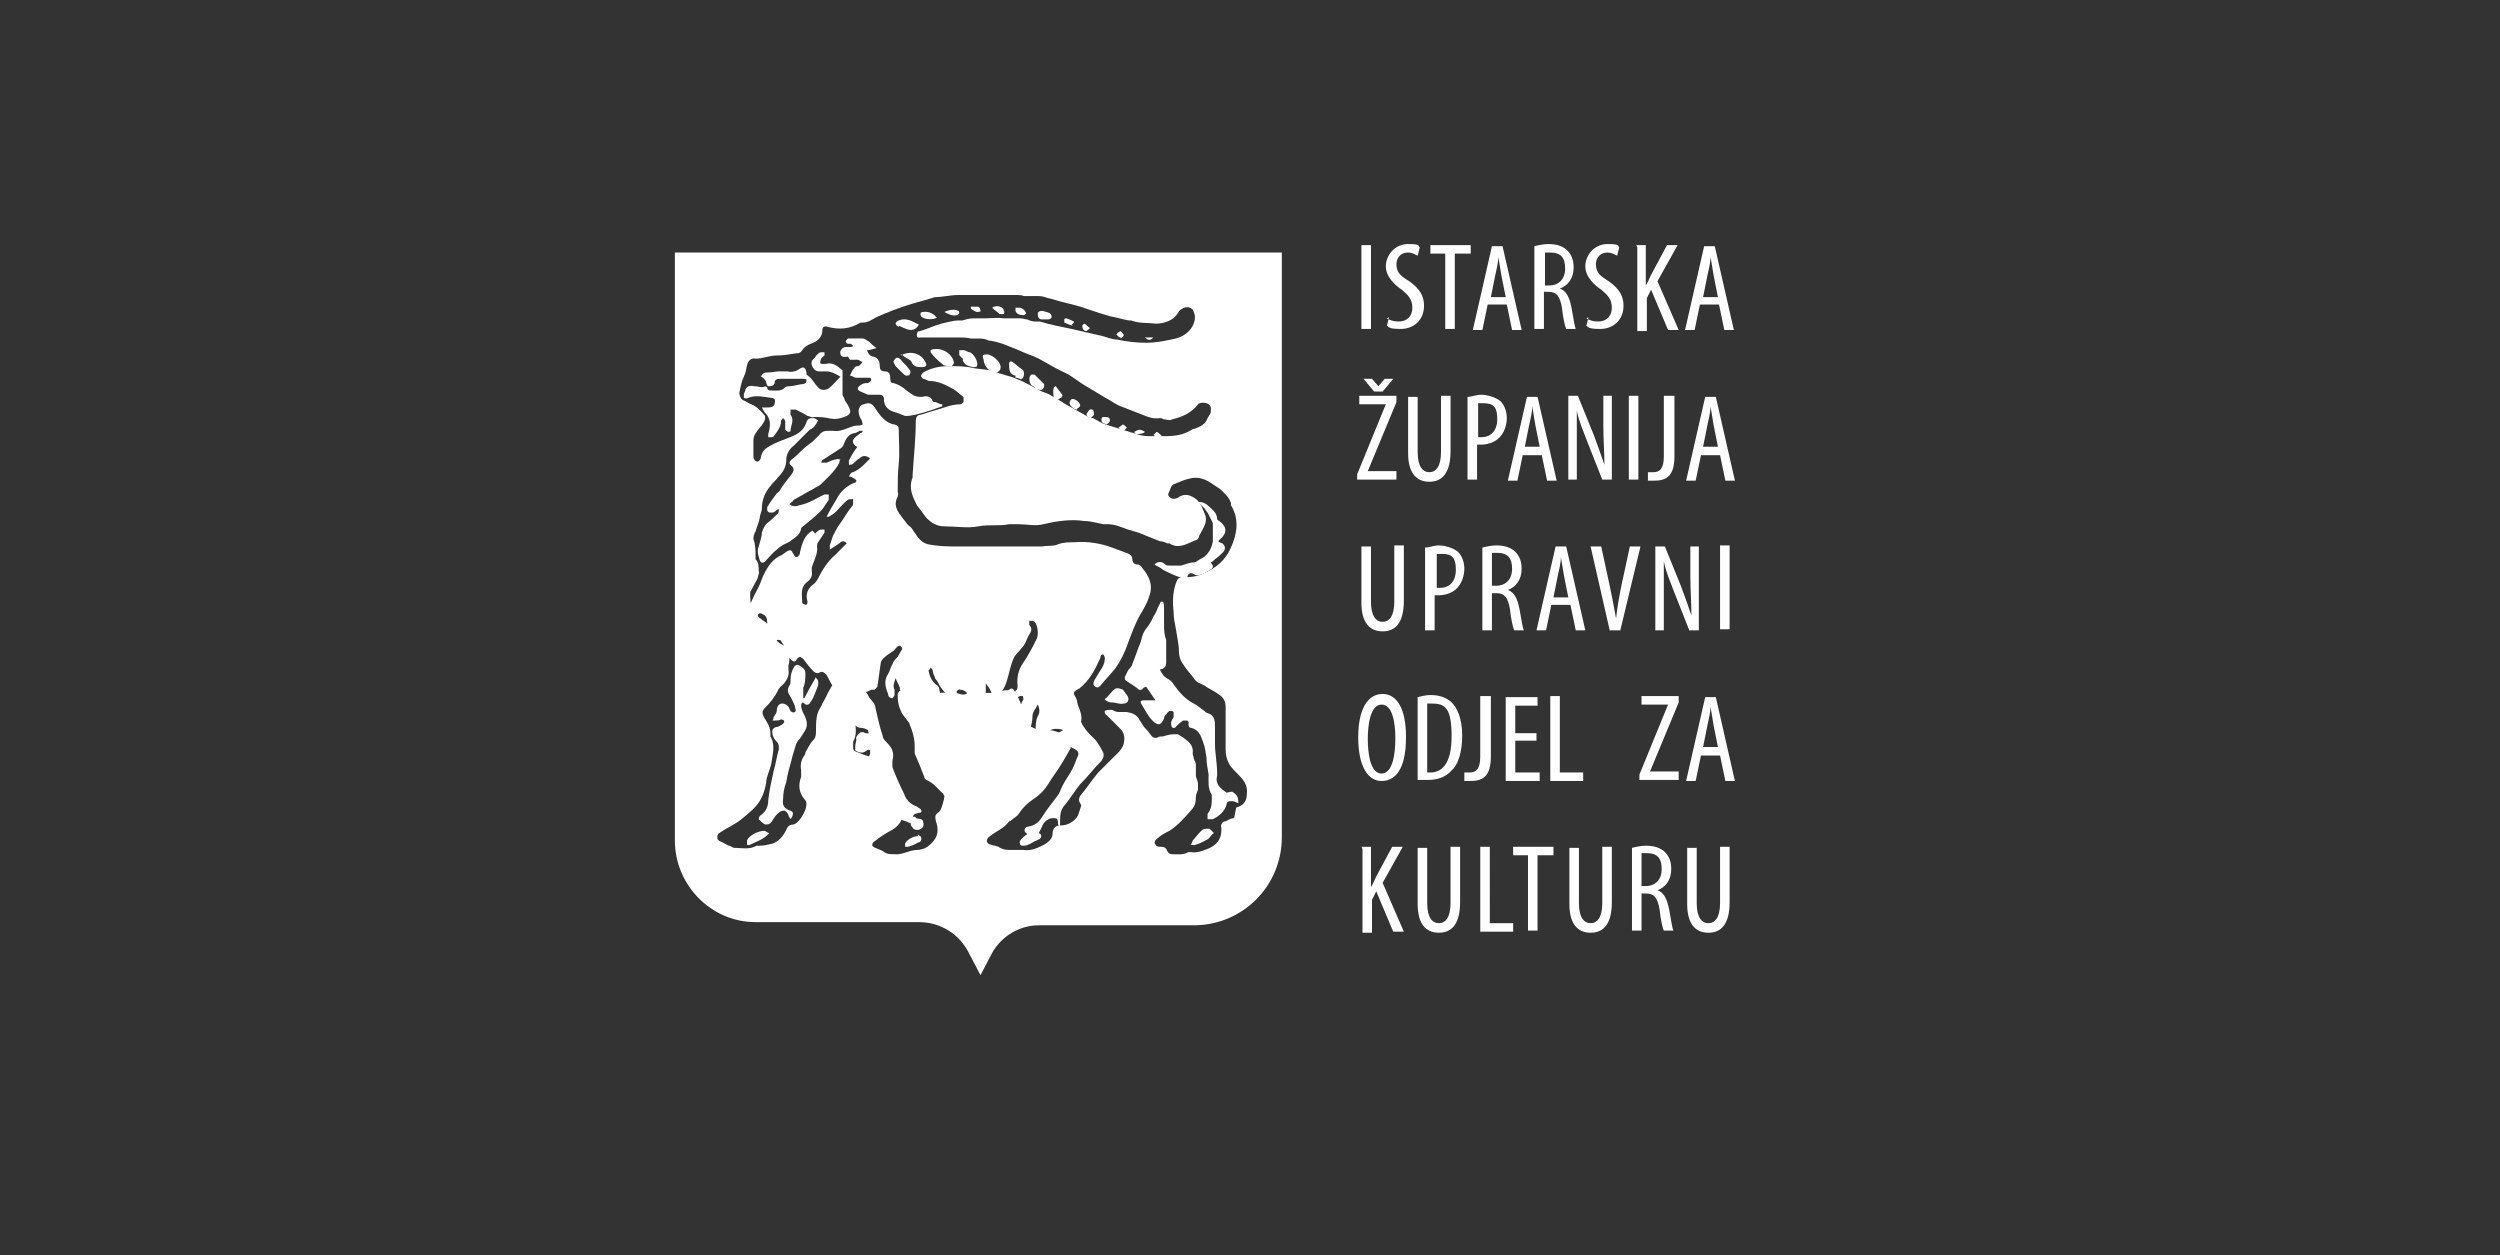
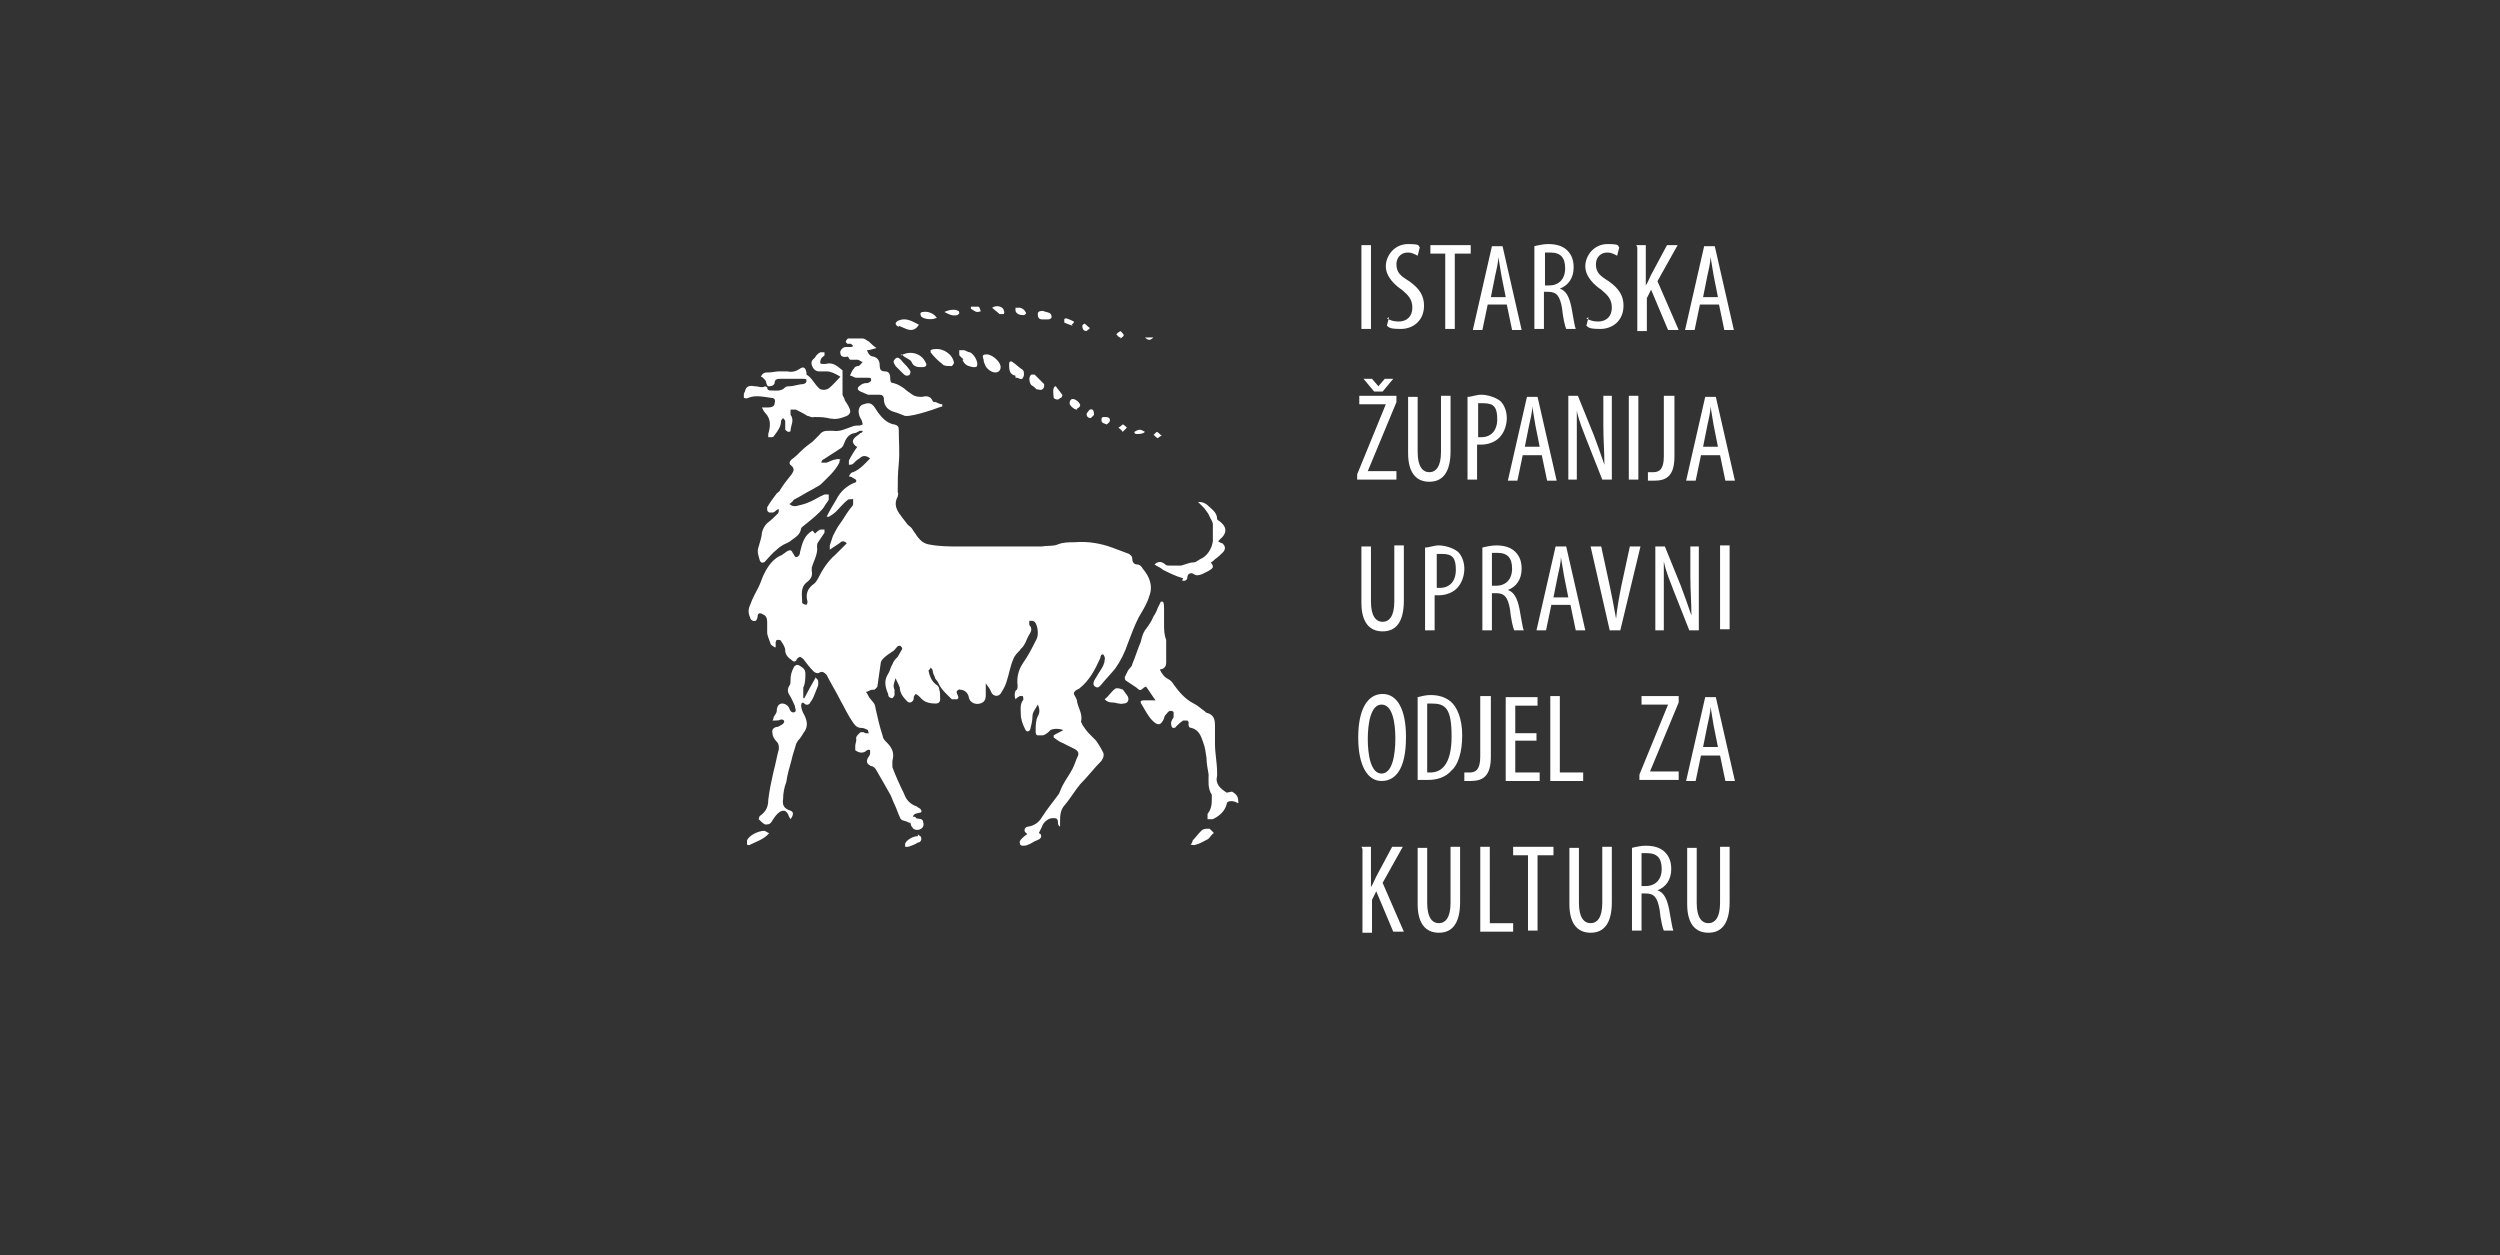
<svg xmlns="http://www.w3.org/2000/svg" id="Layer_1" data-name="Layer 1" version="1.1" viewBox="0 0 235.6 118.3">
  <rect x="0" y="0" width="235.6" height="118.3" fill="#333333" stroke="none" />
  <defs>
    <style>.cls-1{fill:#fff;stroke-width:0}</style>
  </defs>
  <path d="M129.2 23.1V31h-.9v-7.9h.9zm1.5 6.9c.3.2.7.3 1.1.3.8 0 1.3-.5 1.3-1.3s-.4-1.2-1-1.7c-.6-.4-1.5-1.2-1.5-2.2s.8-2.1 2.1-2.1.9.2 1.1.3l-.2.8c-.2-.1-.5-.3-.9-.3-.8 0-1.1.6-1.1 1.1 0 .8.4 1.1 1.2 1.6 1 .7 1.4 1.4 1.4 2.3 0 1.4-1 2.2-2.2 2.2s-1.1-.2-1.3-.3l.2-.8zm5.6-6.1h-1.5v-.8h3.8v.8h-1.5V31h-.9v-7.1zm3.9 4.8-.5 2.4h-.9l1.8-7.9h1l1.8 7.9h-.9l-.5-2.4h-1.8zm1.7-.7-.4-2-.3-1.8c0 .6-.2 1.3-.3 1.8l-.4 2h1.5zm2.7-4.8c.4-.1.9-.2 1.3-.2.8 0 1.4.2 1.8.6.4.4.6.9.6 1.6 0 1-.5 1.7-1.3 2 .6.2.9.8 1.1 1.8.2 1.1.3 1.8.4 2h-.9c-.1-.2-.3-1-.4-2-.2-1.1-.5-1.5-1.3-1.5h-.4V31h-.9v-7.8zm1 3.7h.4c.9 0 1.5-.6 1.5-1.6s-.4-1.5-1.4-1.5h-.5v3zm3.9 3.1c.3.2.7.3 1.1.3.8 0 1.3-.5 1.3-1.3s-.4-1.2-1-1.7c-.6-.4-1.5-1.2-1.5-2.2s.8-2.1 2.1-2.1.9.2 1.1.3l-.2.8c-.2-.1-.5-.3-.9-.3-.8 0-1.1.6-1.1 1.1 0 .8.4 1.1 1.2 1.6 1 .7 1.4 1.4 1.4 2.3 0 1.4-1 2.2-2.2 2.2s-1.1-.2-1.3-.3l.2-.8zm4.7-6.9h.9v3.8c.2-.3.3-.6.5-1l1.5-2.8h1l-1.9 3.4 2 4.6h-1l-1.6-3.8-.4.8v3.1h-.9v-7.9zm6 5.6-.5 2.4h-.9l1.8-7.9h1l1.8 7.9h-.9l-.5-2.4h-1.8zm1.7-.7-.4-2-.3-1.8c0 .6-.2 1.3-.3 1.8l-.4 2h1.5zm-34 16.7 2.7-6.6h-2.5v-.8h3.5v.6l-2.7 6.5h2.7v.8h-3.7v-.5zm1.6-7.8-1-1.2h.8l.6.7.6-.7h.8l-1 1.2h-.8zm4.1.4v5.3c0 1.4.5 1.9 1.1 1.9s1.1-.5 1.1-1.9v-5.3h.9v5.2c0 2.1-.8 2.9-2 2.9s-2-.8-2-2.7v-5.3h.9zm4.7.1c.4 0 .8-.2 1.3-.2s1.3.2 1.8.6c.4.4.6 1 .6 1.6s-.2 1.2-.5 1.6c-.4.6-1.2.9-1.9.9h-.4v3.3h-.9v-7.8zm.9 3.8h.4c.9 0 1.5-.6 1.5-1.7s-.3-1.5-1.3-1.5h-.5v3.2zm4.3 1.7-.5 2.4h-.9l1.8-7.9h1l1.8 7.9h-.9l-.5-2.4h-1.8zm1.6-.8-.4-2-.3-1.8c0 .6-.2 1.3-.3 1.8l-.4 2h1.5zm2.7 3.1v-7.9h.9l1.5 3.7c.3.8.7 1.9 1 2.8 0-1.3-.1-2.3-.1-3.7v-2.8h.8v7.9h-.9l-1.5-3.8c-.3-.8-.7-1.7-.9-2.7v6.5h-.8zm6.6-7.9v7.9h-.9v-7.9h.9zm2.5 0h.9V43c0 1.8-.7 2.3-1.9 2.3h-.6v-.8h.5c.6 0 1-.3 1-1.5v-5.7zm3.4 5.6-.5 2.4h-.9l1.8-7.9h1l1.8 7.9h-.9l-.5-2.4h-1.8zm1.6-.8-.4-2-.3-1.8c0 .6-.2 1.3-.3 1.8l-.4 2h1.5zm-32.7 9.3v5.3c0 1.4.5 1.9 1.1 1.9s1.1-.5 1.1-1.9v-5.3h.9v5.2c0 2.1-.8 2.9-2 2.9s-2-.8-2-2.7v-5.3h.9zm5.1.2c.4 0 .8-.2 1.3-.2s1.3.2 1.8.6c.4.4.6 1 .6 1.6s-.2 1.2-.5 1.6c-.4.6-1.2.9-1.9.9h-.4v3.3h-.9v-7.8zm1 3.8h.4c.9 0 1.5-.6 1.5-1.7s-.3-1.5-1.3-1.5h-.5v3.2zm4.4-3.8c.4-.1.9-.2 1.3-.2.8 0 1.4.2 1.8.6.4.4.6.9.6 1.6 0 1-.5 1.7-1.3 2 .6.2.9.8 1.1 1.8.2 1.1.3 1.8.4 2h-.9c-.1-.2-.3-1-.4-2-.2-1.1-.5-1.5-1.3-1.5h-.4v3.5h-.9v-7.8zm.9 3.6h.4c.9 0 1.5-.6 1.5-1.6s-.4-1.5-1.4-1.5h-.5v3zm5.6 1.8-.5 2.4h-.9l1.8-7.9h1l1.8 7.9h-.9L148 57h-1.8zm1.6-.7-.4-2-.3-1.8c0 .6-.2 1.3-.3 1.8l-.4 2h1.5zm3.9 3.1-1.8-7.9h1l.8 3.7c.2.9.4 2 .6 3.1.1-1 .3-2.1.5-3.1l.8-3.7h1l-1.9 7.9h-.9zm4.3 0v-7.9h.9l1.5 3.7c.3.8.7 1.9 1 2.8 0-1.3-.1-2.3-.1-3.7v-2.8h.8v7.9h-.9l-1.5-3.8c-.3-.8-.7-1.7-.9-2.7v6.5h-.8zm7-8v7.9h-.9v-7.9h.9zm-30.5 18.1c0 3-1 4.1-2.3 4.1s-2.2-1.4-2.2-4.1.9-4.1 2.3-4.1 2.2 1.5 2.2 4zm-3.6.1c0 1.6.3 3.3 1.3 3.3s1.3-1.7 1.3-3.3-.3-3.2-1.3-3.2-1.3 1.7-1.3 3.3zm4.7-3.9c.4-.1.8-.2 1.2-.2.8 0 1.4.2 1.9.6.6.5 1.1 1.6 1.1 3.2s-.4 2.8-1 3.3c-.5.6-1.3.9-2.2.9h-1v-7.8zm.9 7.1h.3c1 0 2-.7 2-3.4s-.6-3.1-1.9-3.1h-.4v6.5zm5.1-7.2h.9v5.7c0 1.8-.7 2.3-1.9 2.3h-.6v-.8h.5c.6 0 1-.3 1-1.5v-5.7zm5.2 4.2h-2v3h2.3v.8h-3.2v-7.9h3v.8h-2.1v2.6h2v.8zm1.3-4.2h.9v7.2h2.2v.8h-3.1v-7.9zm8.4 7.4 2.7-6.6h-2.5v-.8h3.5v.6l-2.7 6.5h2.7v.8h-3.7V73zm5.8-1.8-.5 2.4h-.9l1.8-7.9h1l1.8 7.9h-.9l-.5-2.4h-1.8zm1.6-.8-.4-2-.3-1.8c0 .6-.2 1.3-.3 1.8l-.4 2h1.5zm-33.6 9.4h.9v3.8c.2-.3.3-.6.5-1l1.5-2.8h1l-1.9 3.4 2 4.6h-1l-1.6-3.8-.4.8v3.1h-.9V80zm6.2 0v5.3c0 1.4.5 1.9 1.1 1.9s1.1-.5 1.1-1.9v-5.3h.9V85c0 2.1-.8 2.9-2 2.9s-2-.8-2-2.7v-5.3h.9zm5 0h.9V87h2.2v.8h-3.1v-7.9zm4.6.8h-1.5v-.8h3.8v.8h-1.5v7.1h-.9v-7.1zm4.7-.8v5.3c0 1.4.5 1.9 1.1 1.9s1.1-.5 1.1-1.9v-5.3h.9V85c0 2.1-.8 2.9-2 2.9s-2-.8-2-2.7v-5.3h.9zm5 .1c.4-.1.9-.2 1.3-.2.8 0 1.4.2 1.8.6.4.4.6.9.6 1.6 0 1-.5 1.7-1.3 2 .6.2.9.8 1.1 1.8.2 1.1.3 1.8.4 2h-.9c-.1-.2-.3-1-.4-2-.2-1.1-.5-1.5-1.3-1.5h-.4v3.5h-.9v-7.8zm.9 3.6h.4c.9 0 1.5-.6 1.5-1.6s-.4-1.5-1.4-1.5h-.5v3zm5.2-3.7v5.3c0 1.4.5 1.9 1.1 1.9s1.1-.5 1.1-1.9v-5.3h.9V85c0 2.1-.8 2.9-2 2.9s-2-.8-2-2.7v-5.3h.9zM101 30.6l.2-.2v-.1c-.2-.1-.4-.2-.7-.3 0 0-.2 0-.2.1v.3c.2.1.5.2.8.3zm1.5.5s.2-.1.2-.2c-.2-.1-.3-.3-.5-.4 0 0-.2.1-.2.2 0 .4.2.5.4.5zm3.1.8s.3-.2.3-.3c0-.1-.1-.2-.3-.4-.2.1-.3.2-.4.3.1.1.2.3.4.3zm3.1-.1h-.8c.3.3.5.3.8 0zm-14.1-2.2s.1-.2 0-.3c0-.4-.7-.6-1.1-.3.2.2.5.4.7.6h.3zm3.7.5h.5c.1 0 .3-.1.3-.2s0-.3-.2-.4c-.2-.1-.4-.1-.6-.2-.2 0-.5 0-.5.3s.1.5.4.5zm-5.9-.8c0-.1-.1-.4-.2-.4h-.7v.2c.2.1.4.3.6.3 0 0 .2 0 .4-.1zm-1.7 4.6c.2.5.5.6 1 .7.3 0 .4 0 .4-.3 0-.4-.4-1-.7-1.1-.2 0-.4-.2-.6-.2h-.4v.4c0 .2.3.3.4.5zm5.8-4.2s.2-.1.2-.2c0 0-.1-.2-.2-.3-.1-.1-.3-.2-.4-.2h-.4v.3c.1.3.4.4.8.4zm1.3 7c.1 0 .3.1.4 0 .1 0 .2-.2.2-.3v-.2l-.9-.9h-.3c-.3.2-.2.8 0 1 .2.1.4.3.5.4zm10.1 4c-.2-.1-.3-.2-.5-.2s-.3.1-.5.2c0 0 0 .2.2.2.3 0 .6 0 .8-.2zm-15.1-6.4c.1.4.6.8 1 .8.3 0 .5-.2.5-.5 0-.5-.7-1.1-1.2-1.2-.4 0-.6 0-.4.5 0 .1 0 .2.1.4zm13.4 6c-.1-.1-.3-.3-.4-.3 0 0-.2.2-.4.3.1.1.3.2.4.4l.4-.4zm3.2.7c-.1-.1-.3-.3-.4-.3l-.3.3c.1 0 .2.2.4.3.1-.1.3-.2.4-.3zm-5.1-1c.1-.1.3-.2.3-.4 0-.3-.3-.3-.5-.3s-.3 0-.3.3.3.3.5.4zm7.1 14.7c.2.1.5 0 .5-.3s.3-.5.6-.3.5.1.8 0l.6-.3c.5-.3.5-.4.2-.8.1 0 .3-.2.4-.3.3-.2.6-.5.8-.7.2-.3.2-.5-.1-.8-.1 0-.3-.1-.4-.2l.2-.2c.7-.6.6-1.2-.1-1.7 0 0-.2-.1-.2-.2 0-.6-.5-.9-.8-1.2-.3-.3-.6-.4-1-.4l.6.6c.2.3.4.5.5.8.1.2.3.5.3.7V51c-.1.7-.5 1.4-1.2 1.7-.2.1-.4.3-.6.3-.4 0-.8.2-1.2.3h-1.1c-.2 0-.3 0-.5-.2-.3-.2-.6-.2-.9.1.3.2.6.3.8.5.6.3 1.2.6 1.9.8zM95.7 35.6h.1c.2 0 .4.2.5.1.1 0 .2-.3.2-.4 0-.2 0-.4-.2-.5-.3-.2-.6-.5-.9-.7-.2-.1-.3 0-.3.2 0 .5 0 1 .6 1.1zm5.8 2.9c.1 0 .3-.2.3-.3 0-.2-.4-.6-.7-.6-.2 0-.3.2-.3.4s.4.6.7.6zm1.4.8.2-.2c0-.4-.1-.6-.4-.5 0 0-.2.2-.3.4 0 .3.2.4.4.4zm-2.9-1.8s.2-.3.1-.3c-.2-.3-.4-.5-.6-.8-.1 0-.2.1-.2.2-.1.2 0 .7 0 .9.2.2.5.2.6 0zM86.3 77c-.3-.1-.5 0-.5.5 0 0 0 .3.2.5.1.2.5.3.8.1.2-.1.3-.4.2-.6 0-.4-.4-.3-.7-.4zm11.2 1.3c-.4 0-1.3.7-1.4 1 0 .2 0 .4.3.4.2 0 .3 0 .5-.1.3-.1.5-.3.8-.4.3-.1.5-.3.4-.5 0-.2-.4-.2-.6-.3zm-11 .5c-.5 0-1.1.4-1.2.7v.3h.3c.3-.1.6-.2.9-.4.2 0 .4-.2.3-.5 0-.1-.3-.2-.3-.3z" class="cls-1" />
  <path d="M104.5 61.9c-.4.7-.9 1.4-1.3 2.1-.2.3-.2.6 0 .7.3.2.4 0 .6-.2.4-.5.9-1 1.3-1.5.5-.7.9-1.5 1.2-2.4.3-.8.6-1.6 1-2.4.4-.7.8-1.3 1-2 .4-1 0-1.9-.6-2.6-.1-.2-.3-.4-.5-.4-.4 0-.5-.3-.5-.6 0-.2-.2-.3-.3-.4-.5-.2-1.1-.4-1.6-.6-1.1-.4-2.3-.6-3.5-.5-.5 0-1.1 0-1.6.2-.4.2-1 .1-1.5.2h-7.8c-1 0-1.9 0-2.9-.2-.5-.1-.8-.4-1.1-.8-.1-.2-.3-.4-.4-.6-.1-.2-.3-.3-.5-.5-.2-.3-.4-.5-.6-.8-.4-.5-.7-1.1-.3-1.8 0-.1.1-.3 0-.4 0-.9 0-1.8.1-2.7.1-1.1 0-2.1 0-3.2 0-.3-.1-.4-.4-.5-.2 0-.4-.1-.6-.2-.5-.3-.9-.8-1.2-1.3-.3-.5-.6-.6-1.1-.4-.1 0-.3.1-.4.3-.2.4 0 .9.2 1.2 0 0 .1.3.1.4 0 0-.2.1-.3.1-.2 0-.5 0-.7.1-.6.2-1.1.5-1.8.4h-.4c-.3 0-.6 0-.9.4l-.6.6c-.4.3-.8.6-1.1.9-.3.3-.6.6-.9.8-.2.2-.3.4 0 .6.3.3.2.5 0 .8-.4.5-.8 1-1.1 1.5 0 .1-.2.2-.3.3-.3.4-.6.8-.9 1.3v.2c0 .1 0 .2.2.3h.3c.2 0 .3-.2.5-.3h.1c0 .1 0 .3-.1.4-.3.3-.6.6-1 .9-.2.2-.4.5-.5.9 0 .4-.2.9-.3 1.3-.2.5 0 .9.1 1.3.1.3.4.3.6 0 .3-.3.6-.7 1-1 .2-.2.5-.4.7-.5.2-.1.5-.2.7-.4.4-.3.8-.5.9-1.1 0-.1.2-.2.3-.3.5-.4 1-.8 1.4-1.2.2-.2.4-.4.5-.6.1-.2.3-.4.4-.6v-.5h-.4c-.5.2-.9.5-1.4.7-.4.2-.9.3-1.3.4-.2 0-.4 0-.6-.2.1-.1.3-.2.4-.4.6-.3 1.2-.7 1.8-1 .3-.2.6-.3.8-.5.6-.6 1.3-1.2 1.7-2 0 0 0-.2.1-.3-.1 0-.3-.1-.4 0-.3 0-.6.2-.9.3h-.5c0-.1.1-.3.2-.3.6-.4 1.1-.7 1.7-1.1 0 0 .2-.2.2-.3.2-.5.4-1 1.1-1.1 0 0 .1 0 .2-.1 0 0 .1 0 .2-.1h.3s0 .2-.2.2c-.2.2-.4.3-.5.4-.3.3-.3.5 0 .8 0 0 .1.1.2.1-.3.4-.6.9-.8 1.3v.4c.1 0 .3 0 .4-.1.2-.2.4-.4.6-.5.3-.3.6-.3 1 0-.5.5-.9 1-1.6 1.3-.2 0-.3.2-.4.4.2 0 .3.1.5.2 0 0 .2.1.2.2 0 0 0 .2-.2.2-.7.3-1.3.8-1.7 1.6-.3.5-.6 1-.9 1.6h.2c.2-.1.5-.3.7-.5.4-.4.7-.8 1.1-1.1.1-.1.4 0 .5-.1v.5c0 .2-.3.4-.4.6-.3.4-.5.8-.8 1.2-.3.4-.5.8-.7 1.2l-.3.9v.4l.9-.6c.2-.2.4-.3.7 0l-1.1 1.1c-.7.6-1.2 1.4-1.6 2.2-.1.2-.3.5-.5.6-.5.4-.7.9-.5 1.6 0 0 0 .2-.1.3-.1 0-.4-.1-.4-.2 0-.7-.2-1.4.4-1.9.4-.3.6-.6.5-1.1v-.3c.2-.7.6-1.3.5-2 0-.1 0-.3.1-.4l.6-.9v-.3h-.3c-.2 0-.4.2-.6.4 0-.1-.2-.2-.2-.3-.8.4-1 1.2-1.2 2 0 .2-.1.5-.4.5-.1 0-.2-.3-.3-.4-.1-.3-.3-.3-.6-.1-.1.1-.3.2-.4.3-.8.3-1.3 1-1.7 1.8-.2.4-.3.8-.5 1.2-.3.6-.6 1.1-.8 1.7-.2.4-.2.8 0 1.2 0 .2.3.4.5.3.1 0 .2-.3.2-.4 0-.3.2-.4.5-.2.3.1.4.4.4.7v1c0 .3.2.7.3 1 0 .2.3.3.4.4h.1v-.4c0-.1 0-.3.2-.3 0 0 .3 0 .3.1.2.3.4.6.4.9 0 .4.3.7.6.9.2.2.4.2.5-.1 0 0 .2-.2.3-.2 0 0 .2.1.3.2.3.4.6.8 1 1.2.1.1.4.2.5.1.3-.2.5 0 .7.2.4.8.9 1.6 1.3 2.4.4.7.7 1.4 1.2 2.1.2.3.4.5.8.5.2 0 .4.1.6.2 0 0 0 .2.1.3h-.3s-.1 0-.2-.1h-.3c-.2.2-.5.4-.4.7 0 .2-.1.4-.1.6v.4c.4.3.8.3 1.1 0 0 0 .2-.1.3 0v.3c0 .1-.1.3-.2.4-.2.4-.1.6.3.8.2 0 .4.2.5.4l1.2 2.1c.2.3.3.7.5 1.1.2.4.3.8.5 1.2.1.4.5.3.8.5.2.1.3 0 .4-.2 0-.5.1-.6.6-.7.3 0 .3-.2.1-.4 0 0-.2-.1-.3-.2-.6-.2-1-.6-1.2-1.2-.4-.8-.8-1.7-1.1-2.5v-.6c.2-.7 0-1.2-.5-1.7-.2-.2-.4-.4-.4-.6-.3-.9-.5-1.8-.7-2.7 0-.4-.4-.7-.6-1-.1-.2-.2-.4-.3-.5.2 0 .4-.2.6-.2h.2c.1-.1.3-.2.3-.4l.3-2.1c0-.2.2-.4.3-.5.2-.2.5-.4.8-.6.2-.1.3-.3.5-.5 0 0 .2-.1.3 0 0 0 .2.2.1.3-.1.2-.3.5-.4.7-.2.2-.4.4-.5.7-.2.3-.2.6-.4.9-.4.6-.3 1.2 0 1.9 0 0 0 .2.1.3 0 0 .2.1.3.1 0 0 .2-.2.2-.3V65c-.2-.4 0-.7.1-1.1.1.3.3.6.4.9 0 .5.3.9.7 1.3.2.2.5.1.6-.2 0-.2 0-.3.2-.5.2.1.3.2.4.3.4.5.9.6 1.5.6.2 0 .4-.1.4-.4 0-.4 0-.7-.1-1 0-.1-.1-.3-.3-.4-.4-.3-.6-.8-.7-1.3 0 0 .2-.2.2-.3 0 0 .2.2.2.3 0 .2.1.4.2.6 0 .2.2.3.3.5.3.7.8 1.1 1.3 1.6h.5c.2-.1.1-.3 0-.5 0 0-.1-.2 0-.3 0 0 .2-.2.3-.1.3 0 .7.2.8.7.1.6.8.8 1.3.5.3-.2.3-.5.3-.8v-1c.2.3.4.5.5.8.2.5.8.5 1 0 .2-.3.4-.7.5-1.1.2-.6.3-1.3.6-2 .1-.3.4-.6.6-.8.1-.2.3-.3.4-.5.2-.3.3-.7.5-1 .2-.3.3-.6 0-.9v-.4c.2 0 .4 0 .5.1.3.3.4 1.2.2 1.6-.4.8-.8 1.6-1.3 2.3-.4.6-.6 1.3-.5 2.1 0 .2 0 .4-.2.5-.1.3-.1.5 0 .8.1-.1.2-.2.4-.3h.3c0 .1.1.3 0 .4-.3.4-.2.9-.2 1.3 0 .5.2 1 .4 1.4.1.3.4.3.5 0 .1-.4.2-.8.2-1.2 0-.4.3-.7.5-1.1.2.4.2.8 0 1.1-.2.4-.2.9-.2 1.4 0 .1 0 .4.2.4h.5c.3-.1.5-.3.7-.5.4-.2 1-.1 1.2 0-.3.2-.6.3-.9.5v.2c.3.2.5.4.8.5l1.2.6c.2.1.4.3.3.6-.2.4-.3.8-.5 1.2-.3.6-.7 1.1-1 1.7-.1.2-.2.5-.3.7-.5.7-1.1 1.4-1.6 2.2-.3.5-.7.8-1.3.9-.3 0-.5.4-.2.6.4.4.8.6 1.2 0l.3-.6c.1-.4.6-.8 1-.8.3 0 .5 0 .5.4 0 .1 0 .3.2.4v-.4c0-.6 0-1.2.5-1.7.5-.6.9-1.3 1.4-1.9.7-.7 1.3-1.5 2-2.2.2-.3.3-.6.1-.9-.2-.4-.4-.7-.6-1l-.6-.6c-.3-.3-.5-.6-.7-.9 0-.1-.2-.3-.1-.4.1-.7-.3-1.2-.4-1.8 0-.2-.2-.5-.3-.7 0-.3.3-.4.5-.5 1-.8 1.5-1.8 2-2.9 0-.2.1-.4.3-.3 0 0 .2.3.1.5 0 .3-.2.7-.4 1z" class="cls-1" />
-   <path d="M63.6 23.8v55.4c0 4.2 3.4 7.7 7.6 7.7h15.4c2 0 3.8 1.1 4.7 2.9l1.1 2.1 1.1-2.1c.9-1.6 2.6-2.6 4.4-2.6h14.6c4.6 0 8.3-3.7 8.3-8.3V23.8H63.6zm52.7 53.3c-.3 0-.6.2-.8.3-.3 0-.5.3-.4.6v.3c0 .8-.5 1.4-1.3 1.7-.5.2-1 .4-1.6.3h-.2c-.5.3-1.1.2-1.6.2-.1 0-.3-.1-.4-.3-.1-.3-.3-.4-.6-.4-.2 0-.4 0-.5-.2-.2-.2 0-.5.2-.6.3-.3.7-.5 1.1-.7.8-.5 1.5-1.3 2.1-2 .3-.3.4-.7.4-1.2 0-.2.1-.4.2-.7v-.5c0-.3-.2-.6-.2-.8v-1c0-.2-.1-.4-.2-.6 0-.2-.1-.3-.1-.5.1-.8-.4-1.1-.9-1.5-.2-.1-.3-.2-.5-.3h-.4c-.3 0-.7.1-1 .2-.2 0-.4 0-.5.1-.3.1-.5 0-.7-.3-.2-.3-.4-.5-.6-.7-.2-.3-.3-.5-.5-.8-.3-.4-.6-.5-1.1-.6h-.8c-.2 0-.4-.1-.6-.2h-.2c-.2 0-.3 0-.5.1 0 .1 0 .3.2.4l1.3 1.3c.4.4.4.9.3 1.4-.2.6-.6.9-1 1.3l-1.4 1.4c-.6.7-1.1 1.5-1.7 2.2-.1.2-.2.4 0 .7l.1.2c-.2.5-.2 1.1-.8 1.5-.4.3-.8.4-1.3.4-.3 0-.6.3-.6.7 0 .5-.3.8-.8 1.1-.6.3-1.2.6-1.9.5h-1.2c-.4 0-.8 0-1.2-.3-.2-.1-.5-.1-.7-.2-.2 0-.4-.2-.4-.3 0-.2.1-.4.3-.5.6-.5 1.3-.7 1.8-1.4 0 0 .1 0 .2-.1.2-.2.5-.3.7-.6.4-.6.8-1 1.4-1.4.6-.4 1.1-.9 1.5-1.6.3-.5.7-1 1-1.5.4-.6.7-1.2 1-1.7V70c-.5-.7-1.1-1.1-2-1.2-.6 0-1.2 0-1.7-.3-.2 0-.4-.5-.5-.8-.3-.9-.6-1.8-1.1-2.6-.1-.2-.3-.3-.5-.1-.1.1-.4 0-.6.1-.4 0-.8 0-1.1.2h-2.2c-.4.3-.7.1-1.1 0-.6-.1-1.2 0-1.8 0h-1.8c-.2 0-.4-.1-.7-.2h-1s-.2.2-.2.3v.3c0 .4.1.9.3 1.3.1.3.4.6.6.9 0 0 .2.2.2.3.3.7.5 1.4.5 2.1v.7c.3.7.6 1.4.9 2.2 0 .2.2.3.4.4.6.3.9.8 1.4 1.2 0 0 0 .1.1.2 0 .3-.3 1.4-.5 1.5-.4.3-.4.4-.3.9.4 1.1 0 1.8-.8 2.4-.3.2-.7.3-1 .3-.7 0-1.4.5-2.1.4-.4 0-.8 0-1.1-.3-.2-.1-.5-.2-.7-.3-.1 0-.3-.2-.3-.2 0-.1 0-.3.2-.4.5-.4 1.1-.8 1.7-1.1 1.1-.7 1.2-1.7.7-2.7-.5-1.1-1-2.2-1.6-3.2-.2-.4-.6-.9-1.2-1-.5-.1-.9-.3-1.4-.5-.1 0-.2-.2-.2-.3v-.6c.4-.7.2-1.4.2-2.1 0-.1 0-.3-.1-.4-.4-.8-.8-1.5-1.3-2.1-.1-.1-.2-.4-.3-.5-.2-.4-.4-.4-.6 0-.3.5-.5 1-.8 1.5-.1.3-.3.5-.4.8-.2.5-.2 1.1-.2 1.7 0 .4 0 .7-.3 1-.3.3-.5.8-.7 1.1 0 0 0 .2-.1.3-.3.4-.4.9-.3 1.4v.6c-.3.8-.2 1.5.3 2.1.3.3.2.6.1 1-.2.5-.5 1-.9 1.3l-.2.1c-.4 0-.6.2-.7.5-.3.6-.7 1.1-1.3 1.3-.4.1-.8.2-1.2.2h-.3c-.7.4-1.4.2-2.1.2-.2 0-.3-.2-.5-.2-.3-.1-.5-.3-.8-.4-.1 0-.3-.2-.3-.3 0-.2 0-.4.2-.5.7-.5 1.5-.8 2.2-1.4.7-.6 1.4-1.1 1.8-2 .2-.4.3-.8.4-1.3 0-.6.4-1.3.5-1.9.1-.8.4-1.7-.1-2.5v-.3c0-.6-.3-1-.6-1.5-.2-.4-.2-.6.1-.9.5-.5.9-1 1.2-1.6.1-.3.4-.5.6-.7.3-.4.5-.8.4-1.3v-.4c.2-.5 0-1 0-1.4 0-.2-.3-.4-.5-.5-.4-.2-.7-.4-.8-.9-.1-.5-.4-.9-.9-1.3-.8-.5-1.4-1.2-1.4-2.3v-.5c.2-.4.5-.9.7-1.3 0-.2.2-.5.1-.7 0-.4 0-.8-.3-1.1v-.3c0-.5 0-1.1-.2-1.6 0-.1 0-.3.1-.5 0 0 0-.1.1-.2.1-.4.3-.8.4-1.3 0-.3.2-.6.2-.9 0-.8.3-1.5.8-2.1.2-.3.5-.5.7-.8.5-.5.8-1 .8-1.7 0-.5.3-1 .7-1.3l1.5-1.5c.2-.1.4-.2.5-.4.1-.1.2-.3.3-.5-.1 0-.3-.2-.4-.2-.3 0-.6 0-.7.4-.3.9-1 1.2-1.8 1.5-.5.2-1.1.4-1.6.7-.4.2-.8.5-.9 1.1 0 .2-.2.4-.3.4-.2 0-.4-.2-.4-.5v-1.5c0-.5.3-.8.6-1.2.2-.2.4-.5.5-.8v-.3c-.4-.5-.8-.9-1.3-1.1-.3-.1-.5-.3-.8-.4-.2-.1-.4-.6-.3-.8.1-.5.2-1 .4-1.4.2-.4.2-.7.3-1.1.1-.4.4-.7.8-.6.7 0 1.3-.3 2-.3.6 0 1.2-.1 1.8-.2.2 0 .4 0 .6-.3.2-.3.5-.5.8-.6.6-.2 1.1-.6 1.1-1.3 0-.3.2-.4.5-.3 1.1.3 2.1.2 3.1-.4h.2c.6 0 1-.4 1.5-.6.9-.4 1.7-.7 2.6-1 .9-.3 1.8-.5 2.7-.8.7 0 1.5-.2 2.2-.2h5.5c.2 0 .5 0 .7.1h1.4c.3 0 .6.1.9.2.5.1 1 .3 1.5.4.8.2 1.6.4 2.4.7.6.2 1.2.4 1.9.6.6.1 1.2.3 1.8.4h.2c.8.3 1.6.2 2.3.3.8 0 1.7-.3 2.1-1 .1-.2.2-.3.4-.4.3-.2.7-.2.9 0 .2.1.2.4.3.6.1.9-.6 1.9-1.8 2.2-.9.2-1.8.4-2.8.4-.9 0-1.8-.1-2.7-.3-.6 0-1.1-.3-1.7-.4-.9-.2-1.7-.4-2.6-.6-1-.2-2-.4-3-.7h-.5c-.2 0-.5-.1-.7-.2-.2 0-.4-.1-.6-.1h-1.6c-.6-.1-1.2 0-1.8 0h-1.1c-.3 0-.7.1-1 .2h-.4c-.5 0-1.1.2-1.6.3-.7.2-1.3.5-2 .7-.2 0-.3.1-.3.4 0 .3.2.2.4.2h3.5c.4 0 .8 0 1.2.1h.6c.4 0 .7 0 1.1.2.4 0 .9.2 1.3.3l1.5.6c.6.3 1.3.5 1.9.8.5.3 1.1.6 1.6.9l1.2.6c.5.3 1 .7 1.5 1 .7.4 1.3.8 2 1.2.4.2.8.5 1.2.7.8.3 1.5.6 2.3.9.5.2 1 .4 1.6.3.1 0 .2 0 .3.1.3 0 .6.2.9 0 .9-.2 1.8-.6 2.4-1.4.1-.2.8-.2 1 0 .3.2.2.5.2.7 0 .2-.2.4-.3.6-.2.6-.7.8-1.2 1 0 0-.2 0-.3.1-.8.5-1.6.6-2.5.6h-1.6c-.4 0-.8-.1-1.1-.2-1-.3-1.9-.6-2.9-.9-.4-.1-.8-.4-1.2-.6-.2 0-.4 0-.6-.2-.5-.3-1.1-.6-1.6-.9-.6-.3-1.1-.7-1.7-1-.3-.2-.6-.3-.9-.4-.8-.4-1.6-.9-2.4-1.2-.7-.3-1.4-.4-2.1-.7-.6-.2-1.3-.2-1.9-.3-.8-.2-1.6-.2-2.4-.2-.9 0-1.7.2-2.4.6 0 0-.2.2-.2.3 0 0 0 .2.2.3.2 0 .4.2.6.2.8 0 1.6.4 2.3.8.3.2.6.5.9.7v.5s-.2.2-.3.2c-.9 0-1.7.4-2.5.6-.4.1-.9.3-1.3.4-.3 0-.4.3-.4.6 0 1.7-.2 3.4-.3 5.1v.2c-.4 1 0 1.8.4 2.6l.9 1.2c.5.5 1 .8 1.7.8 1.1 0 2.2.2 3.2 0s1.9 0 2.9-.2h.9c.8 0 1.6.2 2.3 0 1.3-.3 2.6-.5 3.9-.3.6 0 1.2.2 1.8.3h.4c.7 0 1.3.3 1.9.5.3.1.7.2 1 .3.7.3 1.3.5 2 .8.2 0 .5.1.7.2h.2c.9.6 1.7 0 2.5-.3.1 0 .3-.2.3-.4.3-.6.8-1.2.6-1.9-.2-.5-.4-1.1-.8-1.5-.5-.4-1.1-.7-1.8-.2-.4.2-.7.1-.9-.2v-.2c.2-.3.2-.8.6-.9.5-.2.9-.4 1.4-.5.7-.2 1.4 0 2 .4l.9.6c.4.4.8.7 1 1.3v.2c.8 1.3.6 2.7 0 4-.5 1.2-1.4 1.9-2.5 2.4-.6.3-1.2.4-1.9.4-.6 0-.6.1-.8.6-.3.9-.3 1.8-.2 2.7 0 .5.1 1 .2 1.5.1.7.3 1.5.3 2.2 0 .4.1.8.4 1.2.3.5.7.9 1 1.3.2.4.6.5 1 .7.4.3.9.5 1.3.8.5.3.7.7.7 1.2v4c0 .5.1 1 .4 1.5.2.3.5.6.8.9.5.5.9 1 .8 1.8 0 .7-.3 1.1-1 1.3z" class="cls-1" />
  <path d="M115.6 74.7c-.6-.4-1.1-.8-.9-1.6v-.3c0-.9-.2-1.8-.2-2.7v-1.6c0-.5 0-1.1-.7-1.3-.1 0-.2-.1-.3-.2-.3-.2-.6-.5-1-.7-.8-.4-1.4-1.1-1.9-1.8-.1-.2-.3-.4-.5-.5-.4-.2-.6-.5-.8-.9.7-.1.6-.6.6-1.1v-1.7c-.2-.5-.2-1-.2-1.5v-1.5c0-.2 0-.4-.1-.6h-.2l-.3.6c-.1.3-.2.5-.4.8-.2.5-.5.9-.8 1.3-.2.3-.3.7-.4 1.1-.3.7-.5 1.4-.8 2.1 0 .2-.3.4-.4.6l-.3.6c0 .2 0 .3.2.4l.9.6c.3.3.4.3.7 0l.2-.1c.3.4.6.9.9 1.3h-1.1c-.3 0-.4.1-.2.4.3.5.6 1.1 1 1.5.5.5.8.5 1.1-.2 0-.2.2-.4.3-.5.1-.2.4-.3.6-.1v.5c-.2.3-.3.5-.2.8 0 0 0 .2.2.2 0 0 .2 0 .2-.1.2-.2.4-.4.7-.6h.4s.2.2.1.3c0 .3.1.4.3.4.7.2.9.8 1.1 1.4.2.5.2.9.3 1.4 0 .5.1 1 .2 1.6 0 .6-.1 1.3.3 1.9v.3c0 .5 0 1-.4 1.5v.5h.5c.6-.3 1.1-.7 1.3-1.4 0-.3.3-.3.5-.3s.4.1.6.2c0-.6-.1-.8-.6-1.1zm-9.8-9.7c-.2-.1-.5-.2-.7-.1-.4.3-.6.7-1 1 .2.2.4.3.7.3.4 0 .7.2 1.1.1.4 0 .6-.4.3-.8-.2-.2-.3-.5-.5-.6zm-28.9-1.2c-.4.7-.8 1.4-1.1 2h-.1v-1c.2-.4.2-.9.2-1.3 0-.5-.3-.6-.6-.8-.2-.1-.4 0-.5.2-.2.4-.3.7-.3 1.2 0 .2 0 .4-.1.5-.2.3-.2.6 0 .9.2.3.3.6.5 1 0 .2.2.5 0 .6-.2.1-.4 0-.5-.3-.1-.3-.4-.5-.7-.5-.3 0-.5.3-.5.7 0 .2-.2.4-.3.6 0 0 0 .2-.1.3h.3c.2 0 .3 0 .5-.1.3 0 .4.2.2.4-.1.1-.3.2-.5.3-.4 0-.6.3-.5.6 0 .3.2.6.4.8.2.2.2.4.2.7-.2.7-.3 1.4-.5 2.1-.2.9-.4 1.8-.5 2.7 0 .6-.2 1.1-.8 1.5 0 0-.1.2-.1.3.2.2.4.4.6.5.3 0 .5 0 .7-.4.2-.3.4-.6.7-.8.4-.2.6-.1.8.3 0 .1.1.2.2.4.3-.4.3-.7 0-.8-.6-.2-.8-.5-.7-1.1 0-.5.1-1.1.3-1.6.1-.7.3-1.4.5-2.1.1-.5.3-1 .4-1.4 0-.1.1-.2.2-.4.2-.2.4-.5.5-.7.5-.6.4-1.2 0-1.9-.1-.2-.2-.5-.2-.7 0-.2.1-.4.3-.2.2.2.4.1.5 0 .1-.2.3-.4.4-.7.1-.3.3-.7.4-1 0-.2.1-.5-.2-.7zm37 14.3c-.3 0-.5 0-.7.2-.3.3-.5.6-.8.9 0 .1-.1.3-.2.4.2 0 .3.1.5 0 .4-.1.7-.3 1.1-.5.2-.1.3-.4.6-.6l-.4-.4zM85.1 35.2s.2.2.3.2c.2 0 .4 0 .4-.4 0 0-.1-.2-.2-.3-.2-.3-.5-.5-.7-.8-.2-.2-.4-.3-.6 0-.2.2 0 .4.1.6l.8.8zm5.1-5.5s.2-.1.2-.2c0 0 0-.2-.1-.2-.3-.2-.9-.1-1.3.1.4.2.7.4 1.2.3zm-5.5 1c.2.1.5.2.7.3.5.2.9.1 1.2-.4-.6-.3-1.2-.7-1.9-.4-.1 0-.3.2-.3.3 0 .1.2.3.3.3zm3.6-.7c-.2-.4-.8-.7-1.3-.6-.3 0-.3.2-.2.4.2.3 1.2.4 1.5.1zm-3.4 3.4c.1 0 .2.1.3.2.3.2.6.3.7.5.2.5.6.5 1 .5s.5-.2.3-.5c-.4-.8-1.4-1.1-2.3-.6zM70.4 79.3v.3s.2.1.3 0c.6-.3 1.3-.5 1.8-1.1-.2 0-.3-.2-.5-.2-.5 0-1.4.4-1.6.9zm7.8-39.9c.5.2 1.1 0 1.6-.2.2-.1.4-.3.3-.6-.1-.3-.3-.6-.5-.9 0-.2-.2-.4-.2-.5v-2.3c-.5-.4-.9-.8-1.6-.6h-.2c-.1 0-.3 0-.3-.1s0-.3.1-.4c0-.1.2-.2.3-.3v-.3h-.4c-.2.1-.4.3-.5.5-.2.2-.4.3-.3.7.1.3.3.6.7.6h.7c.4 0 .8.2 1.3.5-.4.4-.7.8-1.1 1.1-.3.2-.8.2-1-.1-.4-.4-.6-.9-1.1-1.2v-.2c-.1-.5-.3-.6-.7-.3-.3.2-.7.3-1.1.2h-.8c-.3 0-.6.1-1 .1-.3 0-.5 0-.7.4.1 0 .2.1.3.2 0 0 .2.2.2.3 0 .1.1.4.2.4.2 0 .5 0 .6-.3 0-.4.3-.4.6-.4h2.1c.1 0 .3 0 .3.1 0 .2 0 .3-.3.4-.4 0-.9.2-1.3.2-.1 0-.3 0-.4.1-.4.4-.8.3-1.3.3-.2 0-.4 0-.4-.3l-.2-.1c-.3.2-.6 0-1 0-.5-.1-.8 0-.9.5l-.1.2v.4s.3.1.4 0c.7-.3 1.5-.1 2.2 0 .3 0 .4.2.3.5 0 .3-.3.4-.6.4h-.6c.1.2.2.4.3.5.6.6.5 1.3.3 2v.3h.3c.1 0 .2 0 .3-.2.3-.4.6-.8.6-1.3 0-.1.1-.2.2-.3 0 0 .2.2.2.3v.8s.2.2.3.2c0 0 .2 0 .2-.1 0-.5.4-1 0-1.5v-.5h.5c.4.2.8.4 1.1.6.2 0 .4.2.6.1.6 0 1.1 0 1.7.2z" class="cls-1" />
  <path d="M80.1 33.9h.7c.2 0 .3.2.5.2-.1.1-.2.3-.4.4-.1 0-.3 0-.4.2-.2.2-.3.5-.4.7.2 0 .4.2.6.2h1.1c.2 0 .3 0 .3.2s-.2.2-.3.3c-.2 0-.5 0-.7.2-.3.2-.4.4 0 .6.2.1.5.2.7.3h1.1c.2 0 .4.1.4.4 0 .6.3 1 .9 1.2.4.1.8.3 1.1.4h.3c.7-.1 1.4-.3 2-.5.4-.1.8-.3 1.2-.4v-.2c-.2 0-.4-.1-.6-.2 0 0-.3 0-.3-.1-.2-.5-.6-.5-1-.4-.3 0-.6 0-.9-.2-.3-.2-.6-.4-.8-.6-.3-.2-.6-.4-1-.5-.2 0-.3-.1-.3-.4 0-.4-.1-.7-.5-.7s-.5-.2-.5-.6c0-.4-.2-.7-.6-.8-.3 0-.5-.3-.6-.6.3 0 .5-.1.9-.2-.3-.2-.5-.4-.7-.6-.2-.1-.4-.3-.6-.3h-1.4s-.2.2-.2.3c0 0 .1.2.2.2h.3l.2.2s-.1.1-.2.1h-.5c-.3 0-.6.4-.5.6 0 .3.3.4.7.3zm8.8.5c.2.1.5.1.8.1 0 0 .2-.2.2-.3-.1-.8-1-1.4-1.8-1.3-.1 0-.2 0-.4.1v.2c.3.4.7.8 1.1 1.1z" class="cls-1" />
</svg>